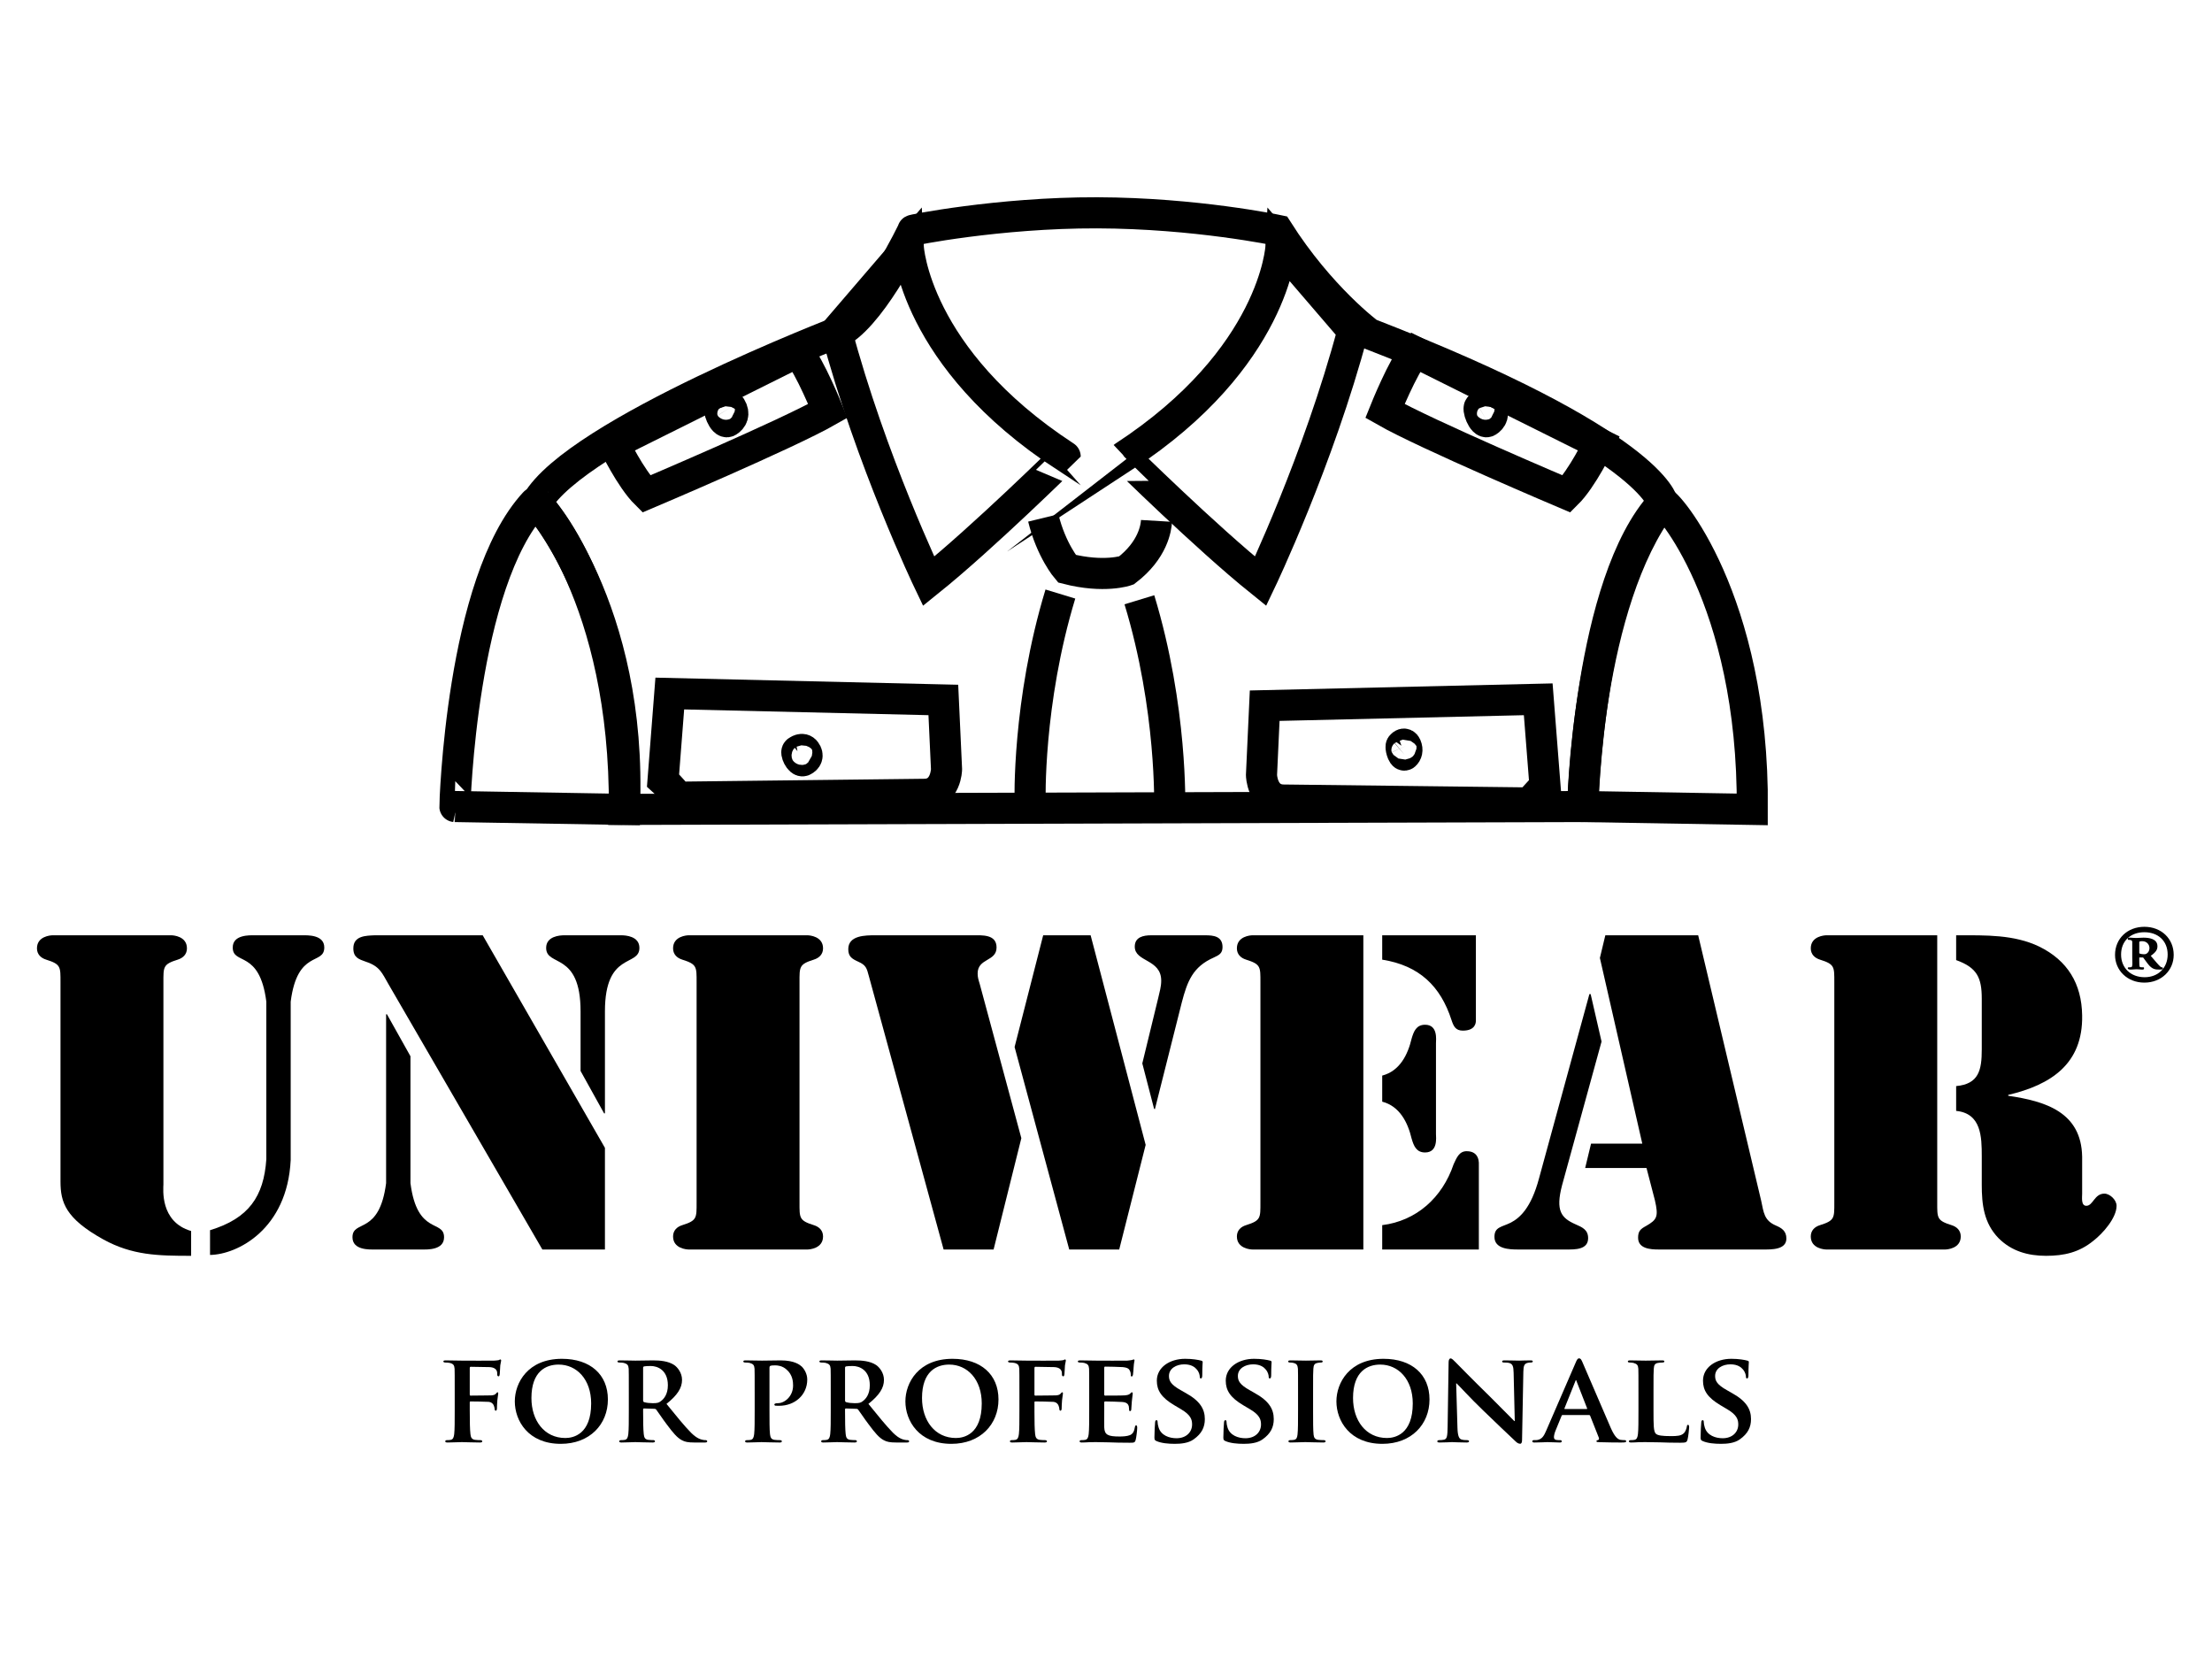
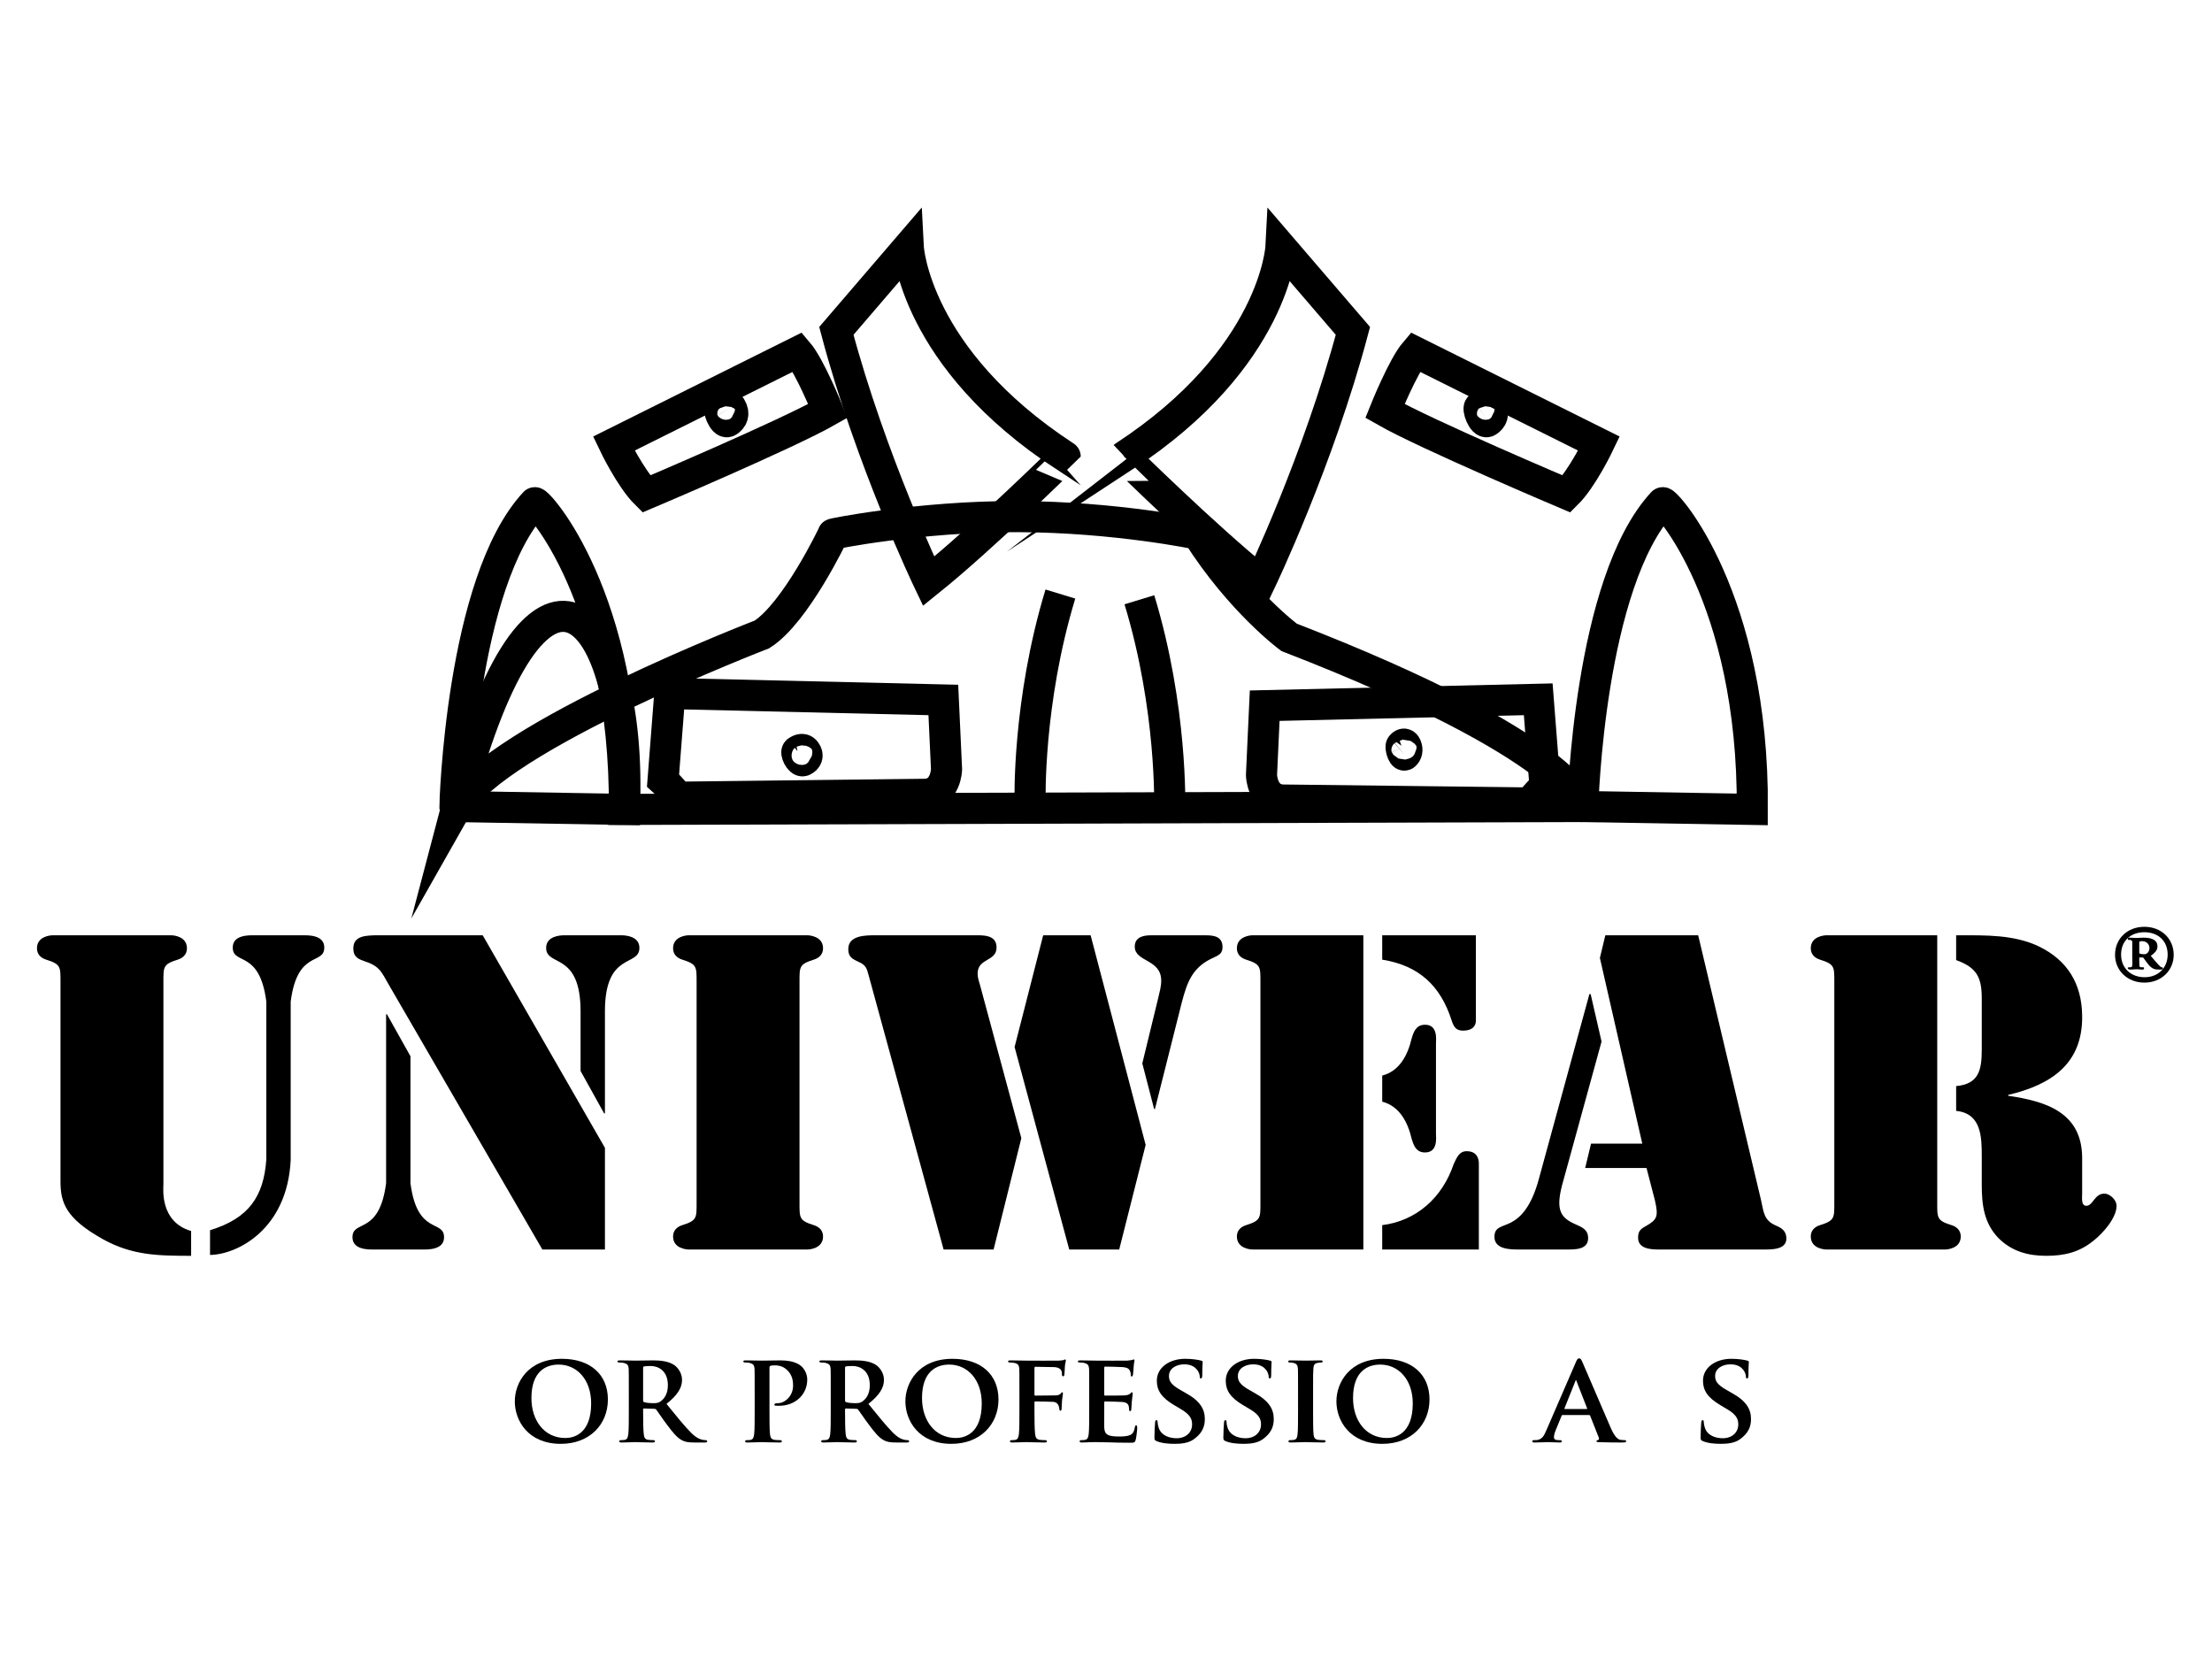
<svg xmlns="http://www.w3.org/2000/svg" version="1.1" id="Calque_1" x="0px" y="0px" width="640px" height="480px" viewBox="0 0 640 480" enable-background="new 0 0 640 480" xml:space="preserve">
  <g>
    <path fill="none" stroke="#000000" stroke-width="9" stroke-miterlimit="10" d="M154.705,145.457   c0.731-0.789,26.397,27.39,25.953,88.727l-49.047-0.834C131.61,233.35,133.335,168.506,154.705,145.457z" />
    <path fill="none" stroke="#000000" stroke-width="9" stroke-miterlimit="10" d="M481.047,145.457   c0.731-0.789,26.386,27.39,25.952,88.727l-49.047-0.834C457.952,233.35,459.677,168.506,481.047,145.457z" />
-     <path fill="none" stroke="#000000" stroke-width="9" stroke-miterlimit="10" d="M180.657,234.184l277.295-0.834   c0,0,0.901-58.687,23.095-87.893c0,0-2.913-17.145-84.99-48.955c0,0-14.05-10.361-26.433-29.858c0,0-23.621-4.991-52.176-5.071   c-28.556-0.091-54.529,5.152-53.283,5.071c0,0-10.875,22.878-20.641,29.036c0,0-76.803,29.549-88.246,49.765   C155.277,145.444,183.044,175.897,180.657,234.184z" />
+     <path fill="none" stroke="#000000" stroke-width="9" stroke-miterlimit="10" d="M180.657,234.184l277.295-0.834   c0,0-2.913-17.145-84.99-48.955c0,0-14.05-10.361-26.433-29.858c0,0-23.621-4.991-52.176-5.071   c-28.556-0.091-54.529,5.152-53.283,5.071c0,0-10.875,22.878-20.641,29.036c0,0-76.803,29.549-88.246,49.765   C155.277,145.444,183.044,175.897,180.657,234.184z" />
    <path fill="none" stroke="#000000" stroke-width="9" stroke-miterlimit="10" d="M364.735,168.175c0,0,16.734-34.963,26.705-72.438   l-20.823-24.238c0,0-1.667,32.039-45.39,60.595C325.228,132.093,348.905,155.44,364.735,168.175z" />
    <path fill="none" stroke="#000000" stroke-width="9" stroke-miterlimit="10" d="M268.676,168.175c0,0-16.756-34.963-26.693-72.438   l20.81-24.238c0,0,1.656,32.039,45.392,60.595C308.185,132.093,284.507,155.44,268.676,168.175z" />
    <path fill-rule="evenodd" clip-rule="evenodd" fill="none" stroke="#000000" stroke-width="9" stroke-miterlimit="10" d="   M462.635,128.346c0,0-4.785,10.052-9.365,14.574c0,0-40.676-17.224-52.565-24.01c0,0,5.164-12.883,8.737-17.063L462.635,128.346z" />
    <path fill-rule="evenodd" clip-rule="evenodd" fill="none" stroke="#000000" stroke-width="9" stroke-miterlimit="10" d="   M177.595,128.346c0,0,4.798,10.052,9.378,14.574c0,0,40.663-17.224,52.554-24.01c0,0-5.164-12.883-8.75-17.063L177.595,128.346z" />
    <path fill-rule="evenodd" clip-rule="evenodd" fill="none" stroke="#000000" stroke-width="9" stroke-miterlimit="10" d="   M193.792,200.659l79.144,1.861l0.926,20.058c0,0-0.113,7.025-6.203,7.241l-71.342,0.835c0,0-2.97-3.507-4.478-4.867   L193.792,200.659z" />
    <path fill-rule="evenodd" clip-rule="evenodd" fill="none" stroke="#000000" stroke-width="9" stroke-miterlimit="10" d="   M445.057,202.328l-79.144,1.849l-0.925,20.068c0,0,0.113,7.014,6.201,7.23l71.343,0.846c0,0,2.969-3.507,4.489-4.877   L445.057,202.328z" />
    <path fill-rule="evenodd" clip-rule="evenodd" fill="none" stroke="#000000" stroke-width="9" stroke-miterlimit="10" d="   M338.42,233.67c0,0,0.821-28.66-8.761-60.139" />
    <path fill-rule="evenodd" clip-rule="evenodd" fill="none" stroke="#000000" stroke-width="9" stroke-miterlimit="10" d="   M298.042,232.014c0,0-0.822-28.671,8.76-60.139" />
-     <path fill-rule="evenodd" clip-rule="evenodd" fill="none" stroke="#000000" stroke-width="9" stroke-miterlimit="10" d="   M334.615,150.71c-0.113,1.909-0.959,8.408-8.726,14.348c0,0-6.374,2.261-17.203-0.515c0,0-4.535-5.277-6.831-14.689" />
    <path fill-rule="evenodd" clip-rule="evenodd" fill="none" stroke="#000000" stroke-width="9" stroke-miterlimit="10" d="   M230.732,217.325c0,0,1.428-1.165,2.33,0.08c0.913,1.246,0.332,2.171-0.663,2.673C231.416,220.591,230.022,217.462,230.732,217.325   z" />
    <path fill-rule="evenodd" clip-rule="evenodd" fill="none" stroke="#000000" stroke-width="9" stroke-miterlimit="10" d="   M405.479,215.761c0,0,0.811-1.12,1.337,0.079c0.515,1.199,0.184,2.09-0.379,2.582C405.868,218.9,405.066,215.908,405.479,215.761z" />
    <path fill-rule="evenodd" clip-rule="evenodd" fill="none" stroke="#000000" stroke-width="9" stroke-miterlimit="10" d="   M428.198,117.712c0,0,1.849-1.77,3.026,0.126c1.188,1.908,0.422,3.334-0.857,4.112C429.077,122.726,427.26,117.93,428.198,117.712z   " />
    <path fill-rule="evenodd" clip-rule="evenodd" fill="none" stroke="#000000" stroke-width="9" stroke-miterlimit="10" d="   M208.423,117.712c0,0,1.839-1.77,3.027,0.126c1.177,1.908,0.412,3.334-0.868,4.112C209.303,122.726,207.488,117.93,208.423,117.712   z" />
  </g>
  <g>
-     <path d="M135.917,408.336c0,3.039,0.045,5.256,0.194,6.581c0.103,0.913,0.331,1.507,1.289,1.667   c0.447,0.068,1.144,0.092,1.588,0.092c0.399,0,0.549,0.205,0.549,0.342c0,0.229-0.218,0.343-0.697,0.343   c-2.066,0-4.363-0.113-5.208-0.113c-0.857,0-2.924,0.113-4.136,0.113c-0.444,0-0.673-0.091-0.673-0.343   c0-0.137,0.114-0.342,0.479-0.342c0.481,0,0.857-0.023,1.154-0.092c0.663-0.16,0.844-0.754,0.96-1.667   c0.147-1.325,0.147-3.655,0.147-6.694v-5.527c0-4.775,0-5.666-0.034-6.671c-0.08-1.052-0.376-1.438-1.405-1.691   c-0.263-0.067-0.823-0.113-1.302-0.113c-0.286,0-0.549-0.115-0.549-0.319c0-0.229,0.263-0.298,0.778-0.298   c1.656,0,3.723,0.068,4.648,0.068c1.257,0,8.463,0.045,9.241,0c0.592-0.044,0.994-0.068,1.325-0.137   c0.193-0.045,0.33-0.205,0.524-0.205c0.103,0,0.218,0.16,0.218,0.298c0,0.228-0.149,0.593-0.263,1.414   c-0.034,0.32-0.103,2.172-0.149,2.537c-0.035,0.273-0.103,0.639-0.33,0.639c-0.218,0-0.402-0.16-0.402-0.525   c0-0.25,0.035-0.731-0.182-1.165c-0.229-0.457-0.857-0.937-2.067-0.98l-5.402-0.093c-0.184,0-0.297,0.069-0.297,0.435v7.606   c0,0.183,0.045,0.297,0.229,0.297l4.546-0.045c0.547,0,0.993,0,1.472-0.023c0.594-0.046,1.073-0.16,1.37-0.548   c0.184-0.184,0.252-0.343,0.434-0.343c0.115,0,0.194,0.115,0.194,0.296c0,0.184-0.147,1.028-0.263,2.035   c-0.068,0.615-0.114,2.056-0.114,2.282c0,0.275-0.034,0.71-0.365,0.71c-0.184,0-0.297-0.229-0.297-0.435   c0-0.228-0.069-0.594-0.218-0.982c-0.147-0.435-0.558-1.052-1.552-1.143c-0.812-0.067-4.661-0.114-5.208-0.114   c-0.15,0-0.229,0.047-0.229,0.275V408.336z" />
    <path d="M148.949,405.458c0-5.366,3.768-12.313,13.638-12.313c8.2,0,13.295,4.546,13.295,11.765   c0,7.196-5.242,12.839-13.626,12.839C152.798,417.749,148.949,411.034,148.949,405.458z M171.04,406.052   c0-6.943-4.17-11.237-9.412-11.237c-3.621,0-7.87,1.917-7.87,9.686c0,6.463,3.689,11.559,9.823,11.559   C165.876,416.059,171.04,414.985,171.04,406.052z" />
    <path d="M181.935,402.695c0-4.775,0-5.666-0.034-6.671c-0.08-1.052-0.376-1.394-1.405-1.691c-0.263-0.067-0.822-0.113-1.301-0.113   c-0.332,0-0.549-0.115-0.549-0.319c0-0.229,0.263-0.298,0.742-0.298c1.692,0,3.759,0.068,4.433,0.068   c1.109,0,4.055-0.068,5.061-0.068c2.067,0,4.431,0.182,6.168,1.325c0.926,0.618,2.285,2.217,2.285,4.317   c0,2.33-1.325,4.409-4.501,6.943c2.879,3.541,5.174,6.397,7.128,8.363c1.816,1.804,2.958,1.94,3.473,2.056   c0.331,0.068,0.514,0.068,0.776,0.068s0.41,0.205,0.41,0.342c0,0.252-0.229,0.343-0.628,0.343h-3.105   c-1.816,0-2.697-0.183-3.552-0.64c-1.394-0.707-2.616-2.169-4.433-4.614c-1.291-1.69-2.661-3.814-3.061-4.294   c-0.183-0.183-0.365-0.206-0.594-0.206l-2.913-0.093c-0.149,0-0.263,0.093-0.263,0.276v0.433c0,2.925,0.034,5.369,0.184,6.694   c0.114,0.913,0.261,1.507,1.255,1.667c0.48,0.068,1.188,0.092,1.588,0.092c0.263,0,0.412,0.205,0.412,0.342   c0,0.229-0.263,0.343-0.663,0.343c-1.885,0-4.58-0.113-5.072-0.113c-0.628,0-2.695,0.113-3.987,0.113   c-0.4,0-0.626-0.113-0.626-0.343c0-0.137,0.113-0.342,0.513-0.342c0.48,0,0.857-0.023,1.154-0.092   c0.663-0.16,0.844-0.754,0.959-1.667c0.147-1.325,0.147-3.815,0.147-6.694V402.695z M186.071,405.116   c0,0.342,0.068,0.457,0.297,0.57c0.696,0.207,1.656,0.298,2.479,0.298c1.291,0,1.736-0.114,2.283-0.526   c0.994-0.707,2.104-2.077,2.104-4.66c0-4.432-3.027-5.573-4.946-5.573c-0.813,0-1.588,0.046-1.919,0.113   c-0.229,0.069-0.297,0.185-0.297,0.435V405.116z" />
    <path d="M218.349,402.695c0-4.775,0-5.666-0.034-6.671c-0.079-1.052-0.376-1.394-1.404-1.691c-0.263-0.067-0.823-0.113-1.302-0.113   c-0.331,0-0.549-0.115-0.549-0.319c0-0.229,0.263-0.298,0.742-0.298c1.69,0,3.759,0.068,4.685,0.068   c1.335,0,3.917-0.068,5.402-0.068c4.055,0,5.54,1.325,6.053,1.759c0.697,0.663,1.622,2.08,1.622,3.771   c0,4.431-3.541,7.606-8.155,7.606c-0.147,0-0.823,0-0.971-0.023c-0.183,0-0.399-0.113-0.399-0.342c0-0.252,0.366-0.389,1.073-0.389   c1.806,0,4.352-1.896,4.352-5.117c0-1.028-0.102-3.107-1.919-4.638c-1.176-1.052-2.511-1.188-3.255-1.188   c-0.479,0-1.106,0.023-1.393,0.137c-0.194,0.093-0.263,0.275-0.263,0.595v12.45c0,2.879,0,5.369,0.149,6.716   c0.114,0.892,0.297,1.485,1.257,1.646c0.479,0.068,1.176,0.092,1.656,0.092c0.377,0,0.524,0.205,0.524,0.342   c0,0.229-0.261,0.343-0.592,0.343c-2.182,0-4.466-0.113-5.323-0.113c-0.742,0-2.811,0.113-4.102,0.113   c-0.399,0-0.626-0.113-0.626-0.343c0-0.137,0.114-0.342,0.513-0.342c0.48,0,0.857-0.023,1.154-0.092   c0.663-0.16,0.845-0.754,0.96-1.667c0.147-1.325,0.147-3.815,0.147-6.694V402.695z" />
    <path d="M240.36,402.695c0-4.775,0-5.666-0.034-6.671c-0.08-1.052-0.378-1.394-1.404-1.691c-0.263-0.067-0.823-0.113-1.304-0.113   c-0.331,0-0.547-0.115-0.547-0.319c0-0.229,0.263-0.298,0.742-0.298c1.69,0,3.759,0.068,4.432,0.068   c1.107,0,4.055-0.068,5.059-0.068c2.068,0,4.433,0.182,6.168,1.325c0.925,0.618,2.285,2.217,2.285,4.317   c0,2.33-1.325,4.409-4.499,6.943c2.877,3.541,5.174,6.397,7.125,8.363c1.817,1.804,2.96,1.94,3.473,2.056   c0.332,0.068,0.515,0.068,0.776,0.068c0.263,0,0.412,0.205,0.412,0.342c0,0.252-0.228,0.343-0.628,0.343h-3.107   c-1.804,0-2.695-0.183-3.552-0.64c-1.393-0.707-2.616-2.169-4.431-4.614c-1.291-1.69-2.663-3.814-3.063-4.294   c-0.182-0.183-0.365-0.206-0.594-0.206l-2.911-0.093c-0.149,0-0.263,0.093-0.263,0.276v0.433c0,2.925,0.034,5.369,0.182,6.694   c0.115,0.913,0.263,1.507,1.256,1.667c0.48,0.068,1.188,0.092,1.588,0.092c0.263,0,0.41,0.205,0.41,0.342   c0,0.229-0.263,0.343-0.662,0.343c-1.885,0-4.58-0.113-5.071-0.113c-0.627,0-2.695,0.113-3.986,0.113   c-0.399,0-0.628-0.113-0.628-0.343c0-0.137,0.115-0.342,0.515-0.342c0.492,0,0.857-0.023,1.154-0.092   c0.663-0.16,0.844-0.754,0.958-1.667c0.149-1.325,0.149-3.815,0.149-6.694V402.695z M244.496,405.116   c0,0.342,0.068,0.457,0.297,0.57c0.697,0.207,1.655,0.298,2.478,0.298c1.291,0,1.737-0.114,2.285-0.526   c0.994-0.707,2.103-2.077,2.103-4.66c0-4.432-3.028-5.573-4.947-5.573c-0.81,0-1.588,0.046-1.917,0.113   c-0.229,0.069-0.297,0.185-0.297,0.435V405.116z" />
    <path d="M261.959,405.458c0-5.366,3.77-12.313,13.638-12.313c8.202,0,13.295,4.546,13.295,11.765   c0,7.196-5.243,12.839-13.625,12.839C265.808,417.749,261.959,411.034,261.959,405.458z M284.05,406.052   c0-6.943-4.168-11.237-9.413-11.237c-3.62,0-7.869,1.917-7.869,9.686c0,6.463,3.689,11.559,9.823,11.559   C278.888,416.059,284.05,414.985,284.05,406.052z" />
    <path d="M299.298,408.336c0,3.039,0.047,5.256,0.195,6.581c0.103,0.913,0.332,1.507,1.291,1.667   c0.444,0.068,1.141,0.092,1.588,0.092c0.399,0,0.547,0.205,0.547,0.342c0,0.229-0.216,0.343-0.697,0.343   c-2.067,0-4.363-0.113-5.208-0.113c-0.857,0-2.924,0.113-4.135,0.113c-0.445,0-0.673-0.091-0.673-0.343   c0-0.137,0.115-0.342,0.48-0.342c0.479,0,0.855-0.023,1.154-0.092c0.66-0.16,0.844-0.754,0.958-1.667   c0.149-1.325,0.149-3.655,0.149-6.694v-5.527c0-4.775,0-5.666-0.034-6.671c-0.081-1.052-0.378-1.438-1.404-1.691   c-0.263-0.067-0.823-0.113-1.303-0.113c-0.285,0-0.547-0.115-0.547-0.319c0-0.229,0.263-0.298,0.775-0.298   c1.657,0,3.724,0.068,4.649,0.068c1.256,0,8.464,0.045,9.241,0c0.594-0.044,0.994-0.068,1.325-0.137   c0.194-0.045,0.331-0.205,0.525-0.205c0.103,0,0.216,0.16,0.216,0.298c0,0.228-0.148,0.593-0.263,1.414   c-0.035,0.32-0.103,2.172-0.148,2.537c-0.034,0.273-0.103,0.639-0.331,0.639c-0.218,0-0.4-0.16-0.4-0.525   c0-0.25,0.034-0.731-0.184-1.165c-0.229-0.457-0.857-0.937-2.066-0.98l-5.403-0.093c-0.182,0-0.297,0.069-0.297,0.435v7.606   c0,0.183,0.047,0.297,0.229,0.297l4.546-0.045c0.549,0,0.994,0,1.473-0.023c0.594-0.046,1.074-0.16,1.372-0.548   c0.182-0.184,0.25-0.343,0.434-0.343c0.114,0,0.195,0.115,0.195,0.296c0,0.184-0.149,1.028-0.263,2.035   c-0.068,0.615-0.115,2.056-0.115,2.282c0,0.275-0.034,0.71-0.366,0.71c-0.182,0-0.296-0.229-0.296-0.435   c0-0.228-0.068-0.594-0.216-0.982c-0.149-0.435-0.56-1.052-1.554-1.143c-0.811-0.067-4.66-0.114-5.208-0.114   c-0.149,0-0.229,0.047-0.229,0.275V408.336z" />
    <path d="M315.141,402.695c0-4.775,0-5.666-0.035-6.671c-0.081-1.052-0.377-1.394-1.405-1.691c-0.263-0.067-0.821-0.113-1.301-0.113   c-0.331,0-0.548-0.115-0.548-0.319c0-0.229,0.261-0.298,0.742-0.298c1.69,0,3.757,0.068,4.683,0.068c1.04,0,8.247,0.045,8.875,0   c0.582-0.044,1.107-0.137,1.359-0.182c0.183-0.047,0.377-0.16,0.525-0.16c0.183,0,0.216,0.16,0.216,0.298   c0,0.228-0.182,0.593-0.263,2.032c-0.034,0.342-0.102,1.713-0.182,2.079c-0.033,0.137-0.114,0.525-0.366,0.525   c-0.228,0-0.262-0.16-0.262-0.412c0-0.229-0.034-0.775-0.218-1.142c-0.264-0.571-0.525-1.007-2.146-1.164   c-0.549-0.069-4.433-0.139-5.095-0.139c-0.149,0-0.229,0.115-0.229,0.296v7.77c0,0.182,0.046,0.318,0.229,0.318   c0.742,0,4.946,0,5.687-0.068c0.778-0.068,1.224-0.183,1.555-0.479c0.252-0.229,0.365-0.412,0.515-0.412   c0.147,0,0.263,0.159,0.263,0.343c0,0.183-0.081,0.685-0.263,2.283c-0.068,0.617-0.149,1.874-0.149,2.103   c0,0.252-0.034,0.708-0.332,0.708c-0.216,0-0.297-0.113-0.297-0.273c-0.034-0.321-0.034-0.731-0.113-1.144   c-0.184-0.615-0.583-1.095-1.806-1.21c-0.594-0.068-4.283-0.16-5.093-0.16c-0.149,0-0.195,0.16-0.195,0.344v2.511   c0,1.076-0.033,3.726,0,4.662c0.08,2.146,1.074,2.626,4.399,2.626c0.854,0,2.214-0.044,3.071-0.409   c0.813-0.366,1.177-1.028,1.405-2.332c0.069-0.342,0.148-0.479,0.366-0.479c0.263,0,0.296,0.41,0.296,0.73   c0,0.707-0.262,2.855-0.445,3.473c-0.217,0.821-0.514,0.821-1.735,0.821c-2.435,0-4.399-0.045-5.987-0.113   c-1.587-0.046-2.808-0.068-3.768-0.068c-0.366,0-1.075,0.022-1.851,0.022c-0.765,0.046-1.587,0.091-2.251,0.091   c-0.399,0-0.628-0.113-0.628-0.343c0-0.137,0.116-0.342,0.515-0.342c0.479,0,0.855-0.023,1.152-0.092   c0.662-0.16,0.847-0.754,0.96-1.667c0.149-1.325,0.149-3.815,0.149-6.694V402.695z" />
    <path d="M334.627,416.95c-0.514-0.229-0.616-0.366-0.616-1.073c0-1.69,0.137-3.657,0.183-4.183c0-0.479,0.148-0.799,0.398-0.799   c0.298,0,0.331,0.297,0.331,0.503c0,0.411,0.116,1.073,0.298,1.621c0.709,2.331,3.142,3.107,5.174,3.107   c2.811,0,4.513-1.759,4.513-3.975c0-1.37-0.332-2.74-3.222-4.432l-1.885-1.119c-3.837-2.261-5.093-4.364-5.093-7.128   c0-3.838,3.688-6.328,8.2-6.328c2.102,0,3.77,0.297,4.614,0.525c0.297,0.069,0.447,0.184,0.447,0.412   c0,0.41-0.116,1.278-0.116,3.769c0,0.662-0.147,0.983-0.399,0.983c-0.229,0-0.331-0.184-0.331-0.549   c0-0.298-0.148-1.257-0.857-2.057c-0.479-0.594-1.507-1.484-3.62-1.484c-2.318,0-4.431,1.211-4.431,3.358   c0,1.394,0.524,2.512,3.437,4.134l1.325,0.754c4.296,2.354,5.618,4.752,5.618,7.608c0,2.33-0.889,4.202-3.254,5.869   c-1.542,1.098-3.689,1.28-5.425,1.28C338.031,417.749,336.032,417.566,334.627,416.95z" />
    <path d="M354.57,416.95c-0.514-0.229-0.617-0.366-0.617-1.073c0-1.69,0.137-3.657,0.185-4.183c0-0.479,0.146-0.799,0.398-0.799   c0.296,0,0.331,0.297,0.331,0.503c0,0.411,0.113,1.073,0.296,1.621c0.709,2.331,3.142,3.107,5.175,3.107   c2.811,0,4.512-1.759,4.512-3.975c0-1.37-0.33-2.74-3.22-4.432l-1.885-1.119c-3.839-2.261-5.096-4.364-5.096-7.128   c0-3.838,3.689-6.328,8.201-6.328c2.103,0,3.77,0.297,4.616,0.525c0.295,0.069,0.444,0.184,0.444,0.412   c0,0.41-0.113,1.278-0.113,3.769c0,0.662-0.149,0.983-0.399,0.983c-0.23,0-0.331-0.184-0.331-0.549   c0-0.298-0.149-1.257-0.857-2.057c-0.48-0.594-1.509-1.484-3.622-1.484c-2.319,0-4.432,1.211-4.432,3.358   c0,1.394,0.527,2.512,3.438,4.134l1.325,0.754c4.296,2.354,5.62,4.752,5.62,7.608c0,2.33-0.891,4.202-3.255,5.869   c-1.543,1.098-3.69,1.28-5.426,1.28C357.974,417.749,355.976,417.566,354.57,416.95z" />
    <path d="M375.565,402.695c0-4.775,0-5.666-0.035-6.671c-0.081-1.052-0.412-1.438-1.119-1.646c-0.366-0.113-0.766-0.159-1.176-0.159   c-0.331,0-0.515-0.067-0.515-0.365c0-0.184,0.251-0.252,0.775-0.252c1.211,0,3.428,0.068,4.352,0.068   c0.813,0,2.926-0.068,4.181-0.068c0.401,0,0.662,0.068,0.662,0.252c0,0.298-0.182,0.365-0.513,0.365s-0.595,0.046-0.96,0.113   c-0.892,0.16-1.154,0.595-1.223,1.691c-0.079,1.005-0.079,1.896-0.079,6.671v5.527c0,3.039,0,5.552,0.147,6.876   c0.115,0.847,0.332,1.325,1.304,1.485c0.434,0.068,1.176,0.092,1.654,0.092c0.367,0,0.516,0.205,0.516,0.342   c0,0.229-0.253,0.343-0.629,0.343c-2.135,0-4.352-0.113-5.243-0.113c-0.741,0-2.958,0.113-4.248,0.113   c-0.399,0-0.629-0.113-0.629-0.343c0-0.137,0.116-0.342,0.516-0.342c0.479,0,0.854-0.023,1.151-0.092   c0.663-0.16,0.847-0.594,0.96-1.529c0.15-1.28,0.15-3.793,0.15-6.832V402.695z" />
    <path d="M386.666,405.458c0-5.366,3.77-12.313,13.64-12.313c8.2,0,13.294,4.546,13.294,11.765c0,7.196-5.244,12.839-13.625,12.839   C390.515,417.749,386.666,411.034,386.666,405.458z M408.756,406.052c0-6.943-4.168-11.237-9.41-11.237   c-3.621,0-7.87,1.917-7.87,9.686c0,6.463,3.689,11.559,9.823,11.559C403.595,416.059,408.756,414.985,408.756,406.052z" />
-     <path d="M421.687,413.066c0.067,2.444,0.479,3.176,1.108,3.402c0.547,0.184,1.176,0.207,1.69,0.207c0.377,0,0.56,0.161,0.56,0.342   c0,0.252-0.296,0.343-0.743,0.343c-2.101,0-3.62-0.113-4.203-0.113c-0.296,0-1.85,0.113-3.518,0.113   c-0.446,0-0.731-0.045-0.731-0.343c0-0.181,0.218-0.342,0.515-0.342c0.444,0,1.027-0.023,1.473-0.137   c0.857-0.229,0.959-1.074,1.006-3.814l0.284-18.62c0-0.615,0.229-1.072,0.561-1.072c0.411,0,0.847,0.502,1.404,1.051   c0.4,0.41,5.279,5.391,10.006,10.005c2.217,2.172,6.546,6.625,7.025,7.06h0.147l-0.331-13.958c-0.032-1.919-0.331-2.49-1.106-2.787   c-0.481-0.183-1.257-0.183-1.701-0.183c-0.412,0-0.516-0.137-0.516-0.319c0-0.273,0.331-0.298,0.812-0.298   c1.701,0,3.438,0.068,4.136,0.068c0.364,0,1.586-0.068,3.174-0.068c0.444,0,0.743,0.024,0.743,0.298   c0,0.183-0.183,0.319-0.56,0.319c-0.331,0-0.583,0-0.993,0.113c-0.892,0.253-1.144,0.823-1.178,2.583l-0.376,19.805   c0,0.708-0.252,1.005-0.516,1.005c-0.558,0-0.993-0.342-1.324-0.662c-2.032-1.896-6.101-5.779-9.503-9.068   c-3.541-3.381-6.979-7.197-7.608-7.744h-0.113L421.687,413.066z" />
    <path d="M452.115,409.412c-0.194,0-0.229,0.044-0.296,0.227l-1.738,4.25c-0.331,0.776-0.479,1.555-0.479,1.918   c0,0.549,0.297,0.869,1.291,0.869h0.479c0.411,0,0.479,0.161,0.479,0.342c0,0.252-0.184,0.343-0.515,0.343   c-1.073,0-2.593-0.113-3.62-0.113c-0.332,0-2.067,0.113-3.769,0.113c-0.413,0-0.594-0.091-0.594-0.343   c0-0.181,0.113-0.342,0.365-0.342c0.297,0,0.674-0.023,0.97-0.023c1.473-0.229,2.022-1.188,2.695-2.764l8.5-19.623   c0.363-0.892,0.626-1.257,0.958-1.257c0.48,0,0.63,0.297,0.961,1.005c0.775,1.736,6.2,14.438,8.27,19.189   c1.257,2.855,2.18,3.266,2.773,3.381c0.481,0.068,0.847,0.092,1.223,0.092c0.286,0,0.435,0.113,0.435,0.342   c0,0.252-0.183,0.343-1.405,0.343c-1.141,0-3.507,0-6.235-0.091c-0.595-0.022-0.96-0.022-0.96-0.252   c0-0.181,0.068-0.297,0.399-0.342c0.229-0.023,0.444-0.32,0.297-0.686l-2.514-6.352c-0.067-0.183-0.181-0.227-0.331-0.227H452.115z    M459.06,407.674c0.149,0,0.184-0.067,0.149-0.181l-3.073-7.883c-0.034-0.113-0.068-0.297-0.147-0.297   c-0.103,0-0.149,0.184-0.184,0.297l-3.143,7.835c-0.067,0.161,0,0.229,0.116,0.229H459.06z" />
-     <path d="M478.409,408.223c0,4.021,0,6.031,0.708,6.626c0.548,0.479,1.805,0.662,4.316,0.662c1.736,0,2.993-0.046,3.805-0.891   c0.41-0.412,0.742-1.302,0.823-1.896c0.034-0.275,0.103-0.481,0.365-0.481c0.217,0,0.297,0.343,0.297,0.708   c0,0.367-0.229,2.696-0.48,3.633c-0.229,0.686-0.376,0.845-2.067,0.845c-2.328,0-4.214-0.045-5.837-0.113   c-1.632-0.046-2.991-0.068-4.329-0.068c-0.365,0-1.073,0.022-1.851,0.022c-0.764,0.046-1.586,0.091-2.249,0.091   c-0.399,0-0.628-0.113-0.628-0.343c0-0.137,0.113-0.342,0.514-0.342c0.491,0,0.856-0.023,1.153-0.092   c0.662-0.16,0.847-0.754,0.96-1.667c0.148-1.325,0.148-3.815,0.148-6.694v-5.527c0-4.775,0-5.666-0.035-6.671   c-0.079-1.052-0.377-1.394-1.404-1.691c-0.263-0.067-0.674-0.113-1.072-0.113c-0.379,0-0.561-0.115-0.561-0.319   c0-0.229,0.228-0.298,0.707-0.298c1.509,0,3.575,0.068,4.467,0.068c0.775,0,3.437-0.068,4.693-0.068   c0.481,0,0.699,0.068,0.699,0.298c0,0.204-0.185,0.319-0.584,0.319c-0.378,0-0.891,0.046-1.256,0.113   c-0.892,0.16-1.155,0.595-1.223,1.691c-0.08,1.005-0.08,1.896-0.08,6.671V408.223z" />
    <path d="M492.663,416.95c-0.524-0.229-0.627-0.366-0.627-1.073c0-1.69,0.137-3.657,0.183-4.183c0-0.479,0.148-0.799,0.399-0.799   c0.297,0,0.331,0.297,0.331,0.503c0,0.411,0.113,1.073,0.298,1.621c0.708,2.331,3.141,3.107,5.173,3.107   c2.811,0,4.513-1.759,4.513-3.975c0-1.37-0.332-2.74-3.222-4.432l-1.884-1.119c-3.839-2.261-5.096-4.364-5.096-7.128   c0-3.838,3.69-6.328,8.202-6.328c2.102,0,3.771,0.297,4.615,0.525c0.296,0.069,0.444,0.184,0.444,0.412   c0,0.41-0.113,1.278-0.113,3.769c0,0.662-0.15,0.983-0.4,0.983c-0.229,0-0.331-0.184-0.331-0.549c0-0.298-0.149-1.257-0.856-2.057   c-0.479-0.594-1.507-1.484-3.62-1.484c-2.319,0-4.434,1.211-4.434,3.358c0,1.394,0.526,2.512,3.438,4.134l1.326,0.754   c4.295,2.354,5.62,4.752,5.62,7.608c0,2.33-0.894,4.202-3.257,5.869c-1.541,1.098-3.689,1.28-5.425,1.28   C496.057,417.749,494.057,417.566,492.663,416.95z" />
  </g>
  <g>
    <path d="M55.299,363.347c-9.595,0-17.008-0.127-25.403-4.74c-10.931-6.078-12.393-10.704-12.393-16.78v-57.602   c0-4.501,0.126-5.232-4.135-6.568c-1.576-0.491-2.673-1.576-2.673-3.277c0-3.529,4.01-3.771,4.5-3.771h34.393   c0.491,0,4.5,0.241,4.5,3.771c0,1.701-1.097,2.786-2.673,3.277c-4.261,1.336-4.135,2.067-4.135,6.568v58.458   c0,1.211-1.097,10.817,8.019,13.489V363.347z M77.058,289.81c-1.942-15.192-9.72-10.452-9.72-15.684   c0-3.758,4.98-3.518,6.316-3.518h13.855c1.335,0,6.316-0.24,6.316,3.518c0,5.231-7.778,0.491-9.719,15.684v45.825   c-0.972,20.048-15.433,27.346-23.336,27.459v-7.161c11.182-3.404,15.557-9.731,16.288-20.548V289.81z" />
    <path d="M111.712,293.453h0.24l6.807,12.153v36.711c1.943,15.192,9.722,10.452,9.722,15.671c0,3.771-4.981,3.53-6.317,3.53h-13.855   c-1.336,0-6.328,0.24-6.328-3.53c0-5.219,7.779-0.479,9.732-15.671V293.453z M175.026,332.106v29.412h-18.105l-44.477-76.689   c-1.954-3.402-2.559-5.23-6.568-6.568c-2.066-0.729-3.644-1.209-3.644-3.882c0-3.655,3.644-3.655,6.191-3.771h31.24   L175.026,332.106z M167.977,292.608c0-17.385-9.959-12.77-9.959-18.356c0-3.402,4.009-3.644,5.221-3.644h16.528   c1.222,0,5.232,0.241,5.232,3.644c0,5.587-9.972,0.972-9.972,18.356v29.525h-0.24l-6.809-12.267V292.608z" />
    <path d="M231.324,347.902c0,4.501-0.124,5.232,4.125,6.568c1.588,0.48,2.685,1.576,2.685,3.277c0,3.529-4.022,3.771-4.5,3.771   H199.24c-0.492,0-4.5-0.241-4.5-3.771c0-1.701,1.096-2.797,2.673-3.277c4.249-1.336,4.135-2.067,4.135-6.568v-63.678   c0-4.501,0.113-5.232-4.135-6.568c-1.577-0.491-2.673-1.576-2.673-3.277c0-3.529,4.009-3.771,4.5-3.771h34.393   c0.478,0,4.5,0.241,4.5,3.771c0,1.701-1.097,2.786-2.685,3.277c-4.249,1.336-4.125,2.067-4.125,6.568V347.902z" />
    <path d="M287.478,361.519h-14.461l-21.635-79.122c-0.605-2.308-0.844-3.164-3.037-4.136c-1.827-0.843-2.913-1.461-2.913-3.644   c0-4.009,4.979-4.009,7.777-4.009h28.19c2.673,0,6.935-0.365,6.935,3.518c0,4.135-5.473,3.039-5.473,7.54   c0,1.097,0.241,1.827,0.606,3.037l12.039,44.604L287.478,361.519z M315.552,270.608l15.922,60.641l-7.652,30.27h-14.46   l-15.809-58.585l8.27-32.325H315.552z M330.504,307.674l4.613-18.961c0.366-1.701,0.858-3.152,0.858-4.98   c0-6.314-7.653-5.345-7.653-9.846c0-2.797,2.547-3.278,4.729-3.278h15.683c2.308,0,4.98,0.241,4.98,3.404   c0,1.817-0.971,2.308-2.548,3.039c-6.076,2.672-7.652,6.921-9.241,12.999l-7.777,30.873l-0.239-0.125L330.504,307.674z" />
    <path d="M362.361,270.608h32.095v90.91h-32.095c-0.481,0-4.49-0.241-4.49-3.771c0-1.701,1.086-2.797,2.673-3.277   c4.25-1.336,4.136-2.067,4.136-6.568v-63.678c0-4.501,0.114-5.232-4.136-6.568c-1.587-0.491-2.673-1.576-2.673-3.277   C357.871,270.85,361.88,270.608,362.361,270.608z M399.916,270.608h27.104v24.672c0,0.607-0.114,2.913-3.769,2.913   c-2.067,0-2.674-1.21-3.278-3.039c-3.165-9.844-9.354-15.797-20.058-17.498V270.608z M399.916,311.203   c5.106-1.336,7.414-6.076,8.509-10.702c0.606-2.056,1.338-4.009,3.896-4.009c3.771,0,3.152,4.374,3.152,5.346v26.259   c0,0.972,0.618,5.346-3.152,5.346c-2.558,0-3.289-1.943-3.896-4.01c-1.095-4.614-3.402-9.354-8.509-10.689V311.203z    M399.916,354.471c9.847-1.223,17.385-7.904,20.662-17.624c0.857-1.829,1.588-3.77,3.771-3.77c3.895,0,3.529,3.644,3.529,4.136   v24.306h-27.962V354.471z" />
    <path d="M463.378,301.358l-11.422,41.564c-1.943,7.412-0.24,9.48,3.894,11.309c1.942,0.844,3.645,1.574,3.645,4.009   c0,3.402-3.895,3.278-6.327,3.278h-13.971c-2.433,0-6.808-0.126-6.808-3.644c0-2.924,2.069-2.8,4.74-4.136   c2.548-1.336,5.838-4.135,8.146-12.759l14.586-53.352h0.363L463.378,301.358z M476.388,337.942h-17.752l1.704-7.048h14.826   l-12.269-53.729l1.575-6.557h26.865l18.23,76.814c0.731,3.404,0.846,5.712,4.249,7.161c1.702,0.73,3.038,1.588,3.038,3.77   c0,3.289-4.375,3.165-6.683,3.165h-30.267c-2.422,0-5.953-0.241-5.953-3.404c0-1.942,0.731-2.547,2.309-3.404   c3.163-1.815,3.645-2.672,2.559-7.412L476.388,337.942z" />
    <path d="M530.723,284.225c0-4.501,0.126-5.232-4.134-6.568c-1.577-0.491-2.674-1.576-2.674-3.277c0-3.529,4.01-3.771,4.499-3.771   H560.5v77.294c0,4.501-0.126,5.232,4.136,6.568c1.574,0.48,2.671,1.576,2.671,3.277c0,3.529-4.009,3.771-4.499,3.771h-34.394   c-0.489,0-4.499-0.241-4.499-3.771c0-1.701,1.097-2.797,2.674-3.277c4.26-1.336,4.134-2.067,4.134-6.568V284.225z M565.972,270.608   h0.605c7.904,0,16.161-0.24,23.46,3.278c8.134,4.01,12.268,10.692,12.393,19.932c0.242,13.981-8.999,20.058-21.393,22.971v0.251   c10.815,1.576,21.154,4.74,21.393,17.613v10.702c0,1.096-0.365,3.518,1.213,3.518c1.953,0,2.306-3.518,5.229-3.518   c1.578,0,3.519,1.816,3.519,3.518c0,3.53-4.007,8.029-6.681,10.099c-4.136,3.392-8.511,4.375-13.729,4.375   c-5.23,0-9.973-1.338-13.741-5.106c-4.248-4.374-4.854-9.732-4.854-15.443v-8.259c0-5.597-0.124-12.404-7.412-13.124v-7.173   c6.555-0.604,7.412-4.624,7.412-10.577v-14.699c0-6.076-1.337-9.002-7.412-11.182V270.608z" />
  </g>
  <g>
    <path d="M611.945,276.274c0-4.707,3.599-8.122,8.486-8.122c4.889,0,8.487,3.415,8.487,8.122c0,4.524-3.599,8.029-8.487,8.029   C615.544,284.304,611.945,280.799,611.945,276.274z M627.171,276.182c0-3.962-2.776-6.462-6.739-6.462   c-3.962,0-6.738,2.5-6.738,6.462c0,3.873,2.776,6.558,6.831,6.558C624.395,282.739,627.171,280.055,627.171,276.182z    M616.925,274.893v-2.308c0-0.56-0.365-0.652-1.106-0.652c-0.092,0-0.185-0.09-0.185-0.273c0-0.273,0.185-0.365,0.458-0.365h0.378   c0.182,0,0.912,0.092,1.564,0.092c0.833,0,1.198-0.092,2.124-0.092c1.564,0,4.055,0.273,4.055,2.49c0,0.926-0.365,1.656-1.93,2.766   l1.655,1.94c1.2,1.383,1.382,1.383,1.564,1.383c0.185,0,0.285,0.09,0.285,0.273c0,0.287-0.101,0.377-0.832,0.377   c-1.2,0-2.216,0.091-3.599-1.759l-1.291-1.747h-1.107v0.821c0,1.669,0.092,1.85,0.182,1.942c0.185,0.092,0.652,0.092,0.926,0.092   c0.185,0,0.274,0,0.274,0.273c0,0.287-0.183,0.377-0.365,0.377h-0.377c-0.184,0-1.018-0.09-1.473-0.09   c-0.275,0-1.201,0.09-1.383,0.09h-0.457c-0.194,0-0.652-0.09-0.652-0.377c0-0.184,0.093-0.273,0.275-0.273   c0.834,0,0.924,0,1.016-0.55c0.093-0.468,0-1.106,0-2.397V274.893z M618.959,275.818c0.273,0.183,0.924,0.273,1.292,0.273   c0.273,0,0.547,0,0.833-0.184c0.456-0.284,0.822-0.833,0.822-1.575c0-1.109-0.822-2.021-2.113-2.021c-0.103,0-0.652,0-0.834,0.182   V275.818z" />
  </g>
</svg>